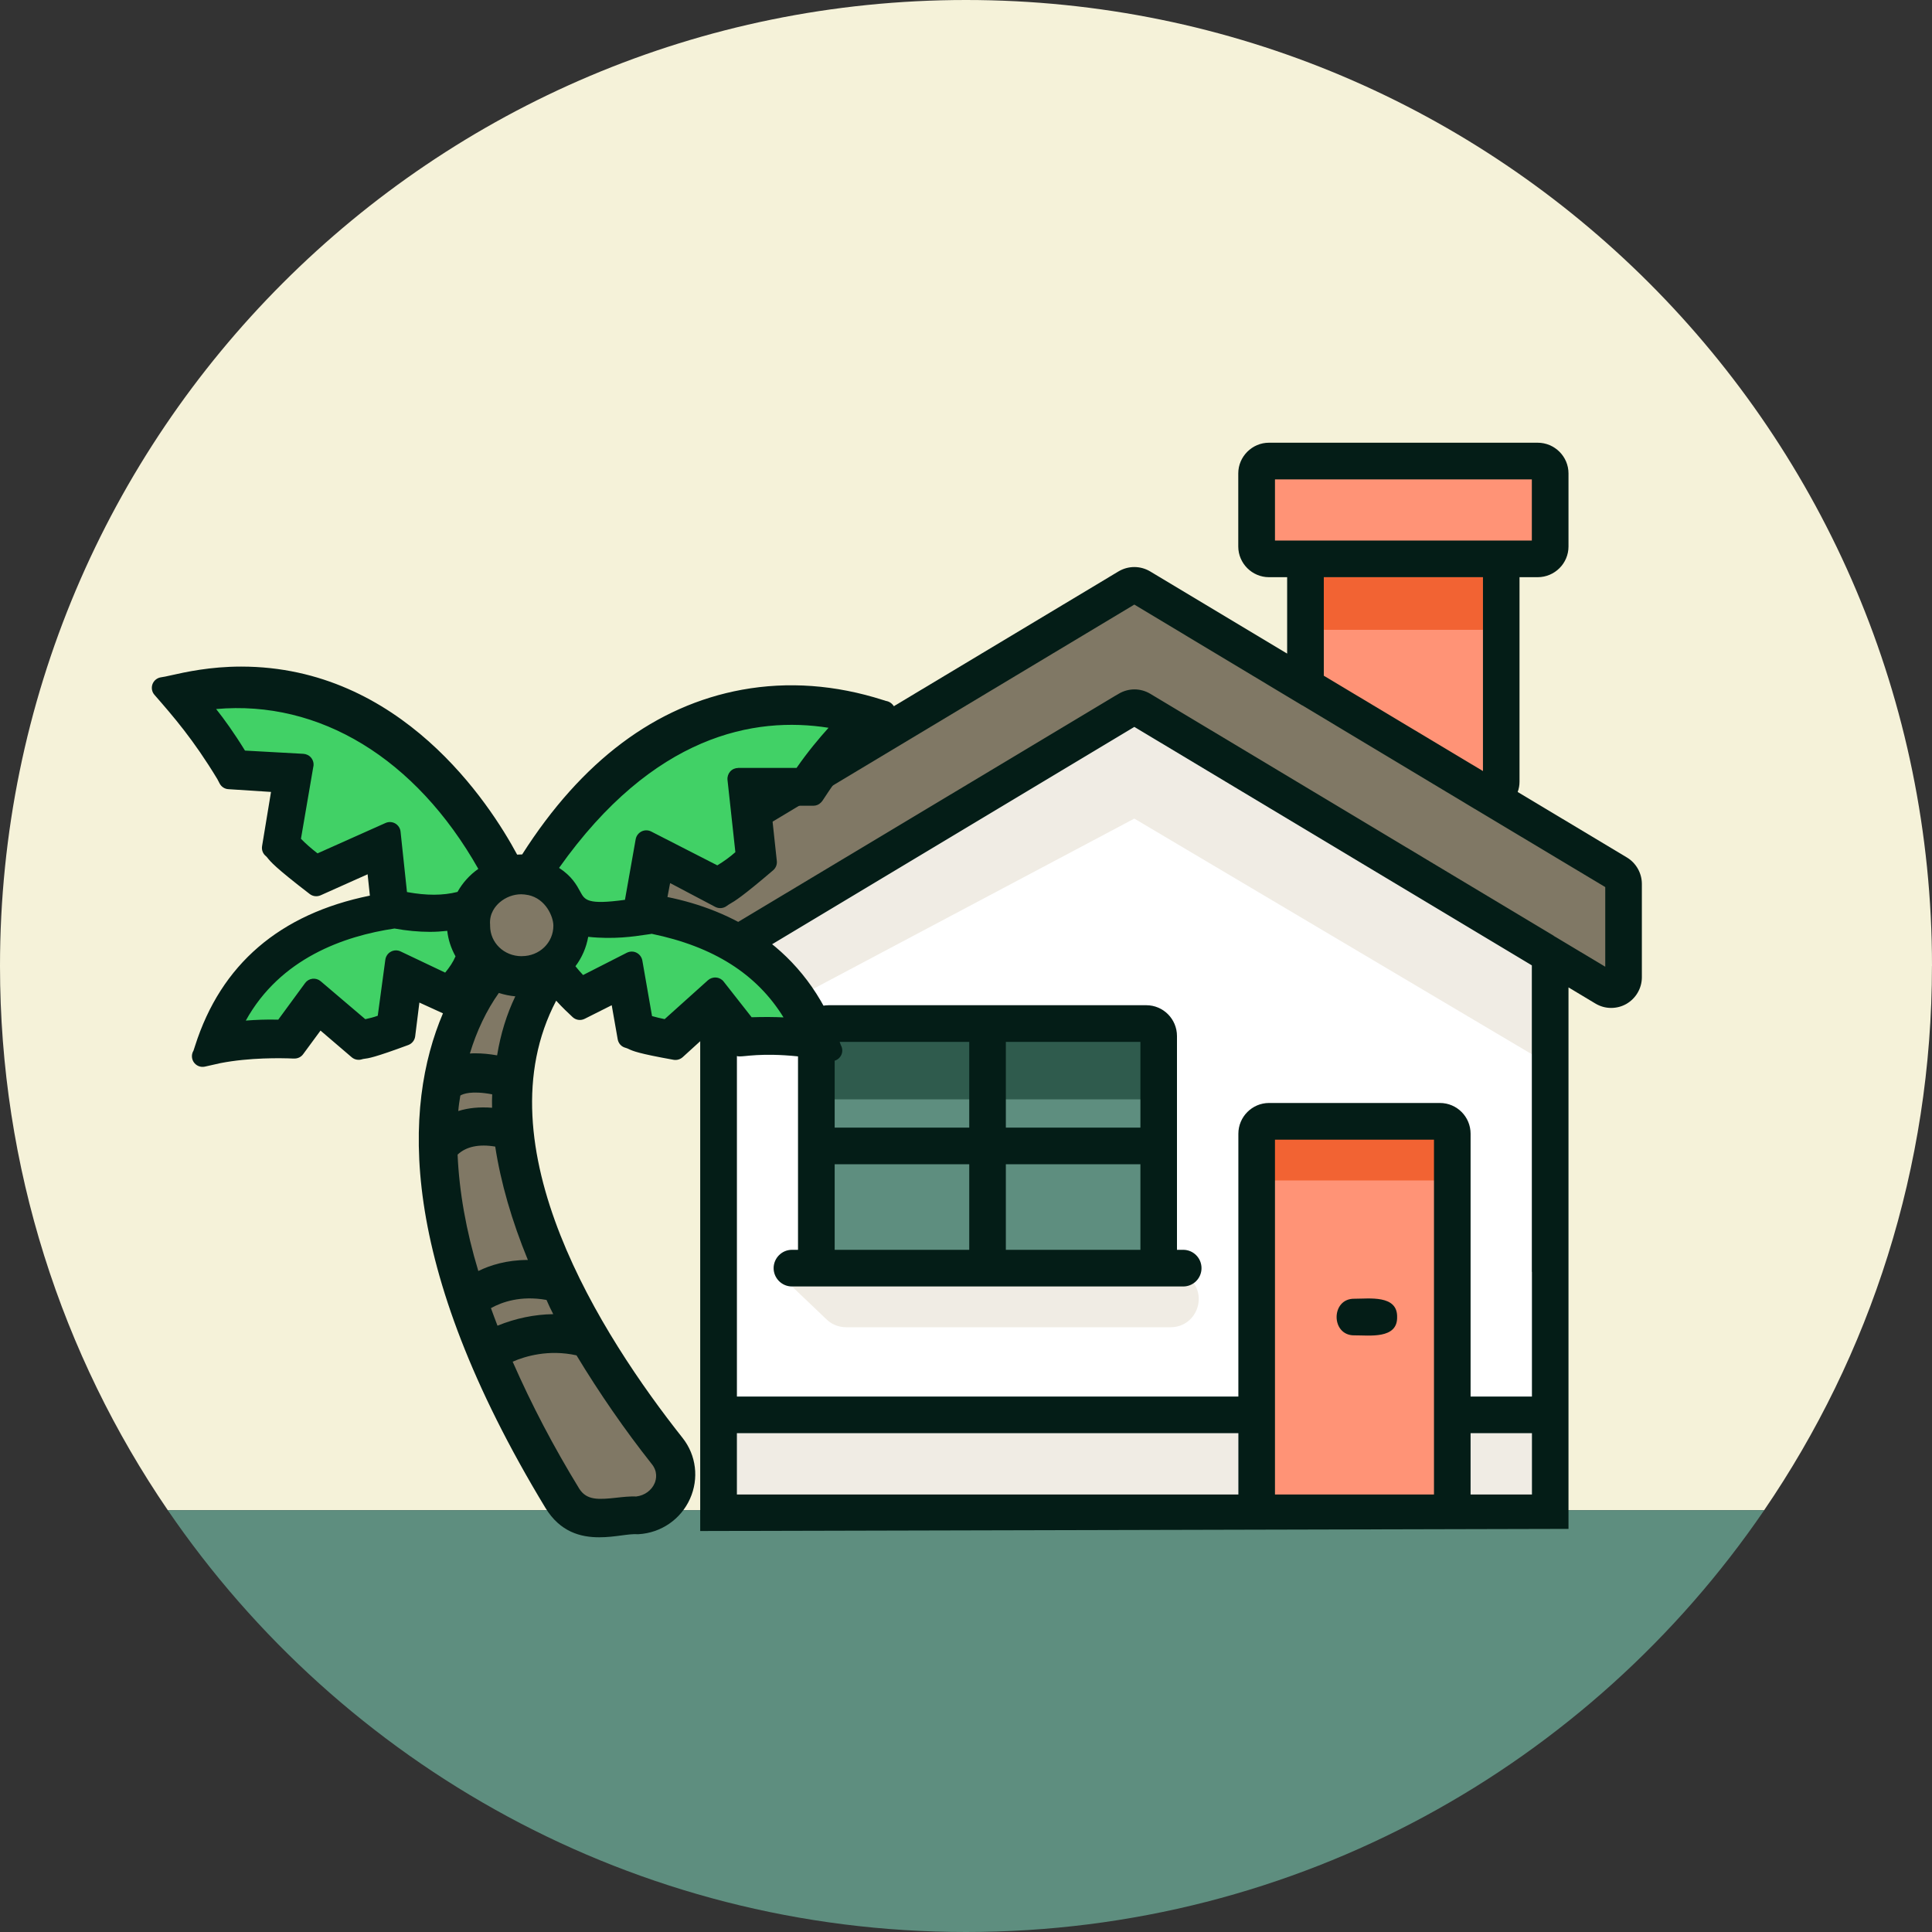
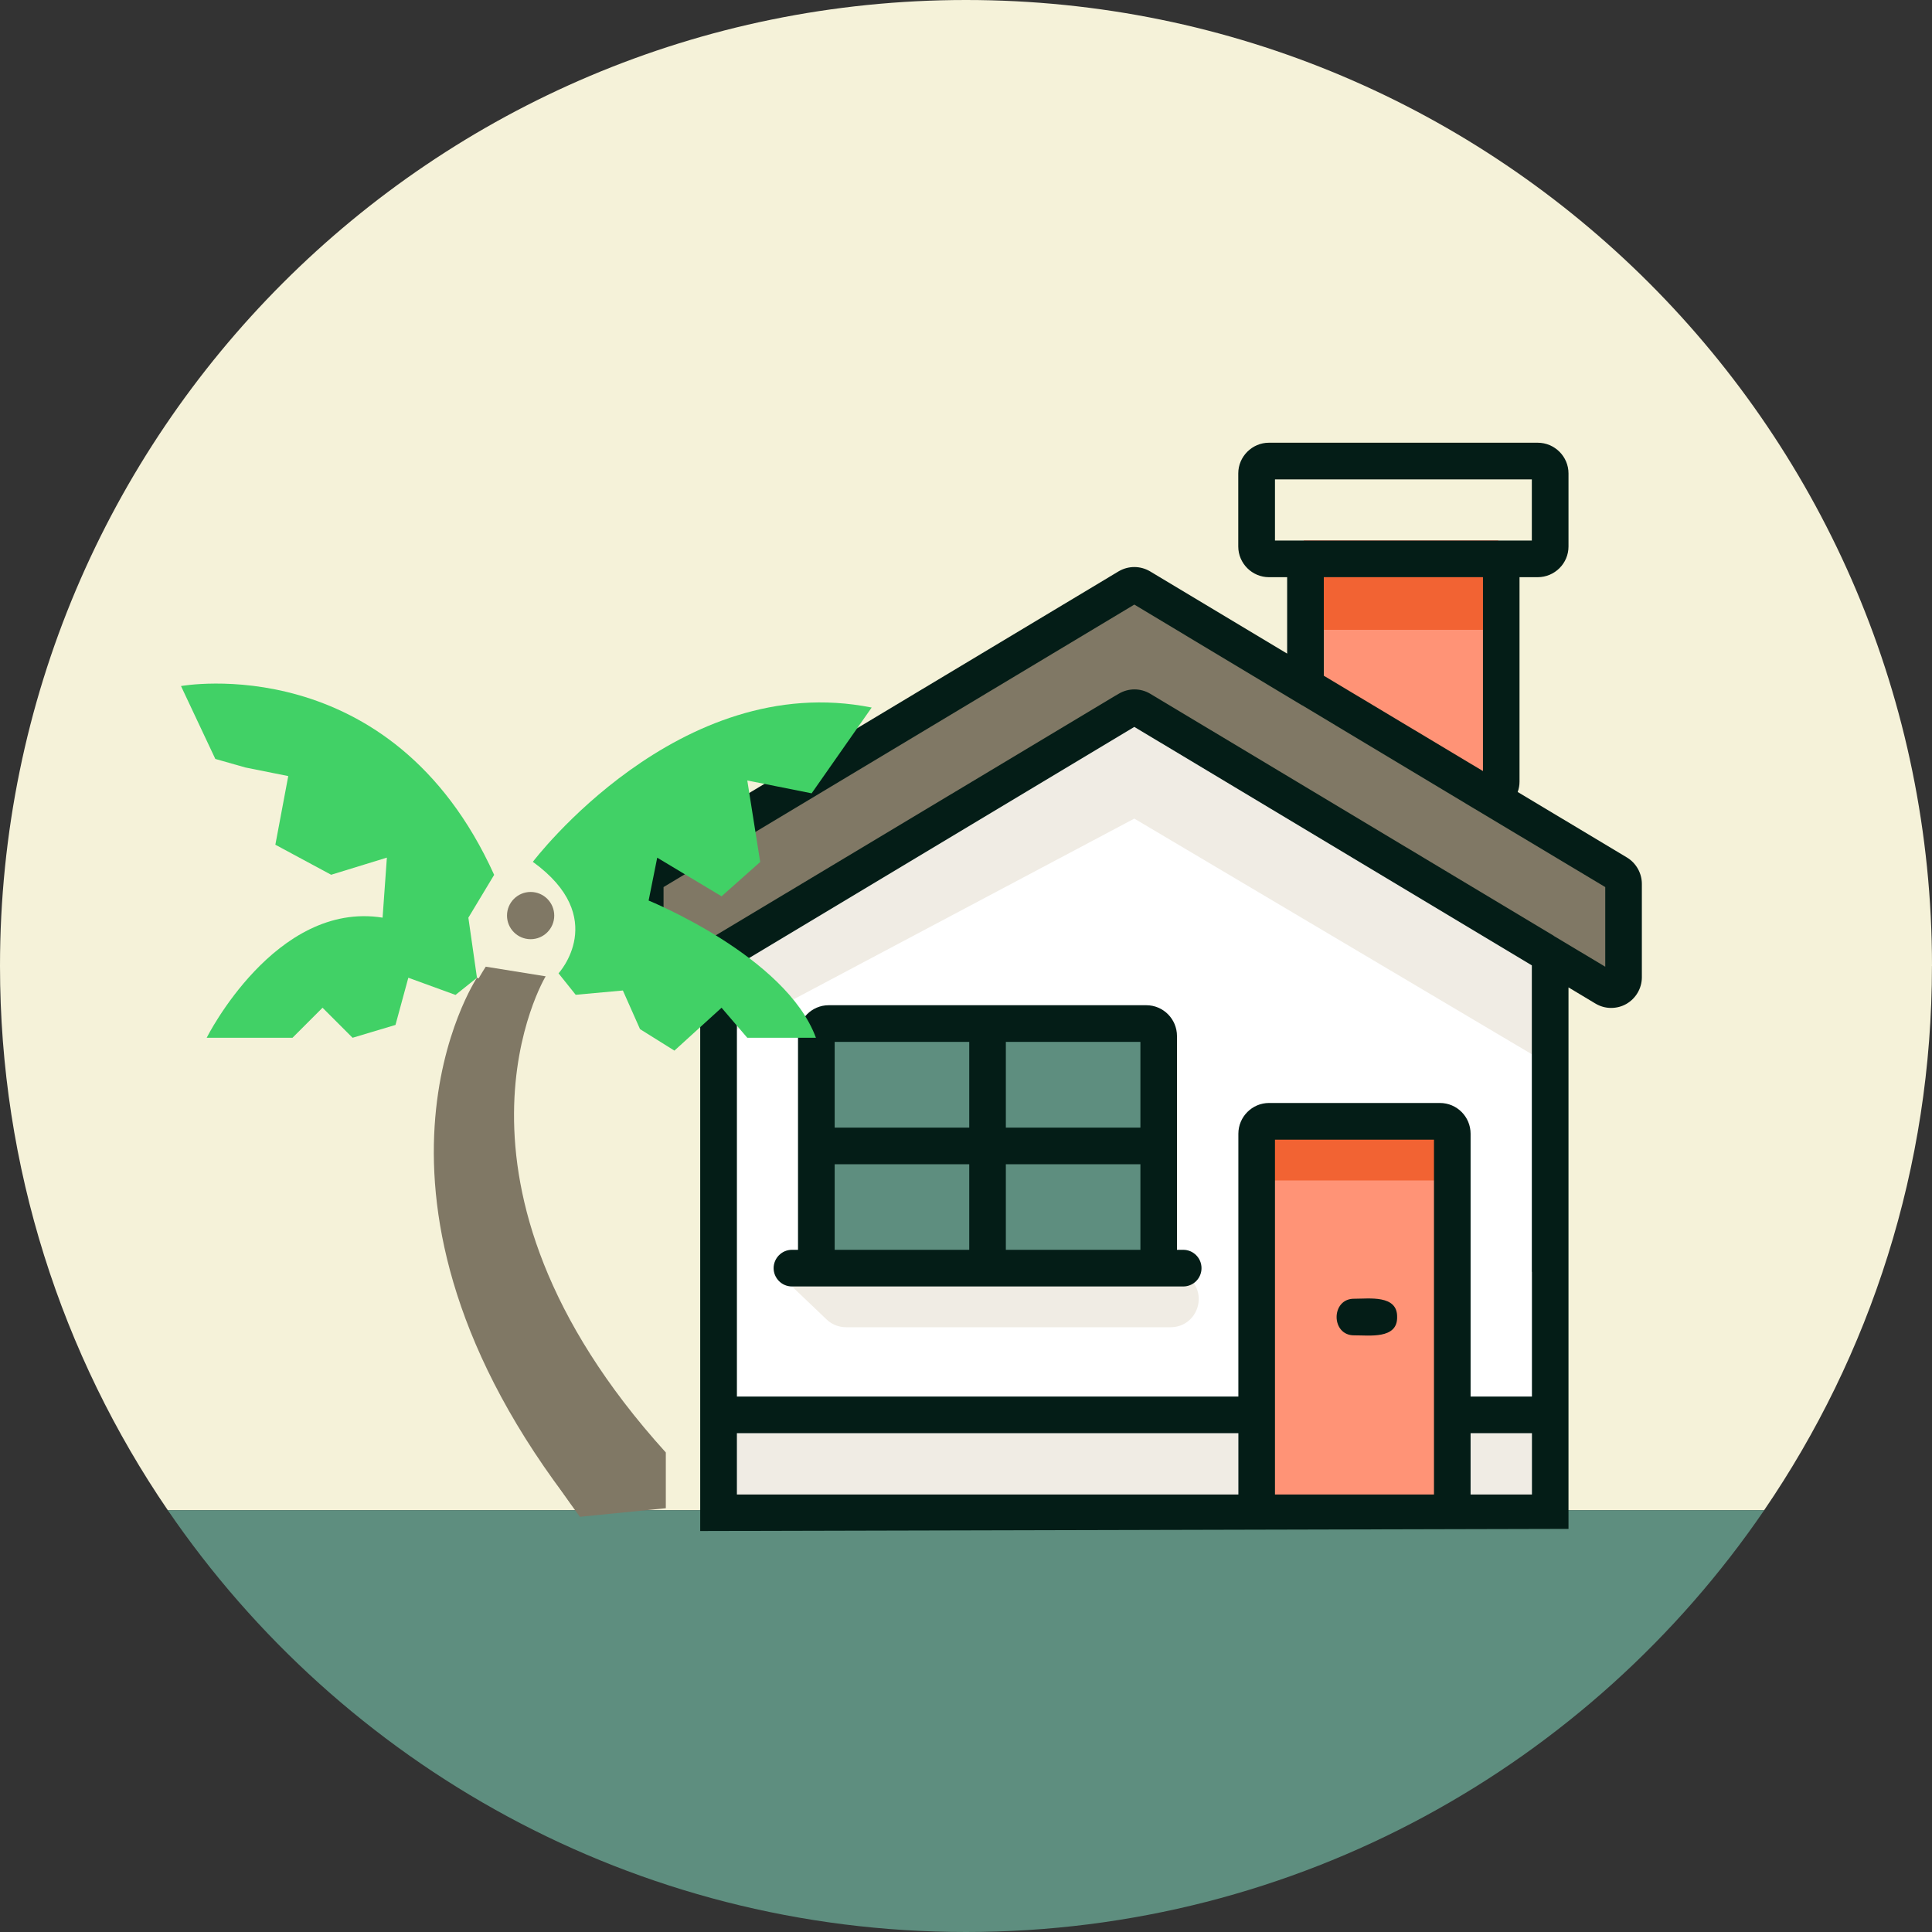
<svg xmlns="http://www.w3.org/2000/svg" width="40" height="40" viewBox="0 0 40 40" fill="none">
  <rect x="0" y="0" width="40" height="40" fill="#333333" stroke="none" />
  <path d="M40 20C40 8.954 31.046 0 20 0C8.954 0 0 8.954 0 20C0 24.179 1.282 28.058 3.474 31.267H36.525C38.717 28.058 39.999 24.179 39.999 20H40Z" fill="#F5F2D9" />
  <path d="M20 40C26.867 40 32.925 36.539 36.526 31.267H3.474C7.075 36.539 13.133 40 20 40Z" fill="#5E8E7F" />
  <path d="M31.02 16.554L26.993 14.373V11.186H31.02V16.554Z" fill="#FF9376" />
-   <path d="M32.026 9.342H26.154V11.522H32.026V9.342Z" fill="#FF9376" />
  <path d="M32.193 31.318H14.914V19.742L23.469 14.71L32.193 19.742V31.318Z" fill="white" />
  <path d="M15.257 19.989L23.485 15.051L31.715 19.989L31.978 21.983L23.485 16.948L15.257 21.312V19.989Z" fill="#F0ECE4" />
  <path d="M30.703 11.95H27.408V13.04H30.703V11.95Z" fill="#F26333" />
  <path d="M16.397 26.634L17.114 27.318C17.222 27.422 17.367 27.479 17.517 27.479H24.236C24.754 27.479 25.014 26.853 24.647 26.486L16.399 26.634H16.397Z" fill="#F0ECE4" />
  <path d="M25.639 29.672H15.257V30.942H25.639V29.672Z" fill="#F0ECE4" />
  <path d="M31.715 29.672H30.446V30.942H31.715V29.672Z" fill="#F0ECE4" />
  <path d="M30.012 23.097H26.154V31.318H30.012V23.097Z" fill="#FF9376" />
  <path d="M30.012 23.265H26.154V24.44H30.012V23.265Z" fill="#F26333" />
  <path d="M23.974 21.085H16.928V26.285H23.974V21.085Z" fill="#5E8E7F" />
-   <path d="M24.142 21.252H16.928V22.761H24.142V21.252Z" fill="#2F5B4D" />
  <path d="M13.229 18.061L23.469 12.025L33.703 18.065V20.414L23.469 14.71L13.74 20.414L13.404 20.078L13.229 18.061Z" fill="#807865" />
  <path d="M32.474 31.655V20.443L33.029 20.776C33.13 20.837 33.242 20.868 33.355 20.868C33.469 20.868 33.574 20.84 33.669 20.787C33.869 20.673 33.993 20.461 33.993 20.233V18.3C33.993 18.078 33.874 17.868 33.685 17.754L31.422 16.397C31.447 16.329 31.46 16.258 31.46 16.182V11.95H31.836C32.188 11.95 32.474 11.664 32.474 11.315V9.801C32.474 9.453 32.188 9.166 31.836 9.166H26.272C25.924 9.166 25.637 9.453 25.637 9.801V11.315C25.637 11.664 25.924 11.95 26.272 11.95H26.649V13.532L23.812 11.83C23.61 11.71 23.36 11.71 23.158 11.83L13.287 17.753C13.097 17.866 12.979 18.076 12.979 18.298V20.232C12.979 20.46 13.103 20.672 13.3 20.786C13.5 20.897 13.744 20.894 13.939 20.776L14.497 20.44V31.698L32.472 31.654L32.474 31.655ZM26.397 11.191V9.925H31.715V11.191H26.397ZM30.703 11.95V15.964L27.408 13.99V11.95H30.703ZM25.639 30.942H15.257V29.672H25.639V30.942ZM29.689 29.293V30.942H26.397V23.596H29.689V29.293ZM31.717 30.942H30.447V29.672H31.717V30.942ZM31.717 26.333V28.914H30.447V23.473C30.447 23.122 30.164 22.836 29.812 22.836H26.274C25.925 22.836 25.639 23.122 25.639 23.473V28.914H15.257V19.987L23.485 15.05L31.715 19.987V26.332L31.717 26.333ZM32.172 19.379C32.172 19.379 32.169 19.373 32.167 19.373L23.815 14.364C23.613 14.243 23.363 14.243 23.161 14.364L23.097 14.401L14.806 19.373C14.799 19.379 14.79 19.38 14.785 19.389L13.738 20.015V18.366L23.485 12.517L26.958 14.603H26.961L30.497 16.726C30.504 16.732 30.512 16.733 30.519 16.739L33.235 18.366V20.015L32.171 19.378L32.172 19.379Z" fill="#041D17" />
  <path d="M28.042 27.647C28.344 27.644 28.935 27.732 28.926 27.268C28.935 26.804 28.344 26.89 28.042 26.889C27.55 26.88 27.55 27.655 28.042 27.647Z" fill="#041D17" />
  <path d="M17.157 20.812C16.808 20.812 16.522 21.099 16.522 21.45V25.876H16.396C16.186 25.876 16.017 26.049 16.017 26.256C16.017 26.462 16.186 26.635 16.396 26.635H24.497C24.707 26.635 24.876 26.465 24.876 26.256C24.876 26.046 24.707 25.876 24.497 25.876H24.368V21.45C24.368 21.099 24.085 20.812 23.733 20.812H17.156H17.157ZM20.067 25.876H17.281V24.104H20.067V25.876ZM20.067 23.346H17.281V21.571H20.067V23.346ZM20.825 21.571H23.611V23.346H20.825V21.571ZM20.825 24.104H23.611V25.876H20.825V24.104Z" fill="#041D17" />
  <path d="M3.747 14.204C3.747 14.204 8.099 13.404 10.231 18.113L9.697 19L9.875 20.243L9.431 20.599L8.454 20.243L8.188 21.22L7.3 21.486L6.678 20.864L6.056 21.486H4.279C4.279 21.486 5.7 18.645 7.921 18.999L8.01 17.756L6.856 18.111L5.701 17.489L5.968 16.068L5.081 15.89L4.458 15.713L3.747 14.203V14.204Z" fill="#41D166" />
-   <path d="M9.676 20.821C10.547 20.821 11.253 20.115 11.253 19.244C11.253 18.374 10.547 17.668 9.676 17.668C8.806 17.668 8.1 18.374 8.1 19.244C8.1 20.115 8.806 20.821 9.676 20.821Z" fill="#41D166" />
  <path d="M11.03 17.846C11.03 17.846 14.05 13.849 18.047 14.649L16.804 16.425L15.472 16.159L15.739 17.846L14.939 18.557L13.607 17.757L13.429 18.645C13.429 18.645 16.271 19.799 16.893 21.486H15.472L14.939 20.864L13.963 21.752L13.251 21.307L12.896 20.507L11.919 20.596L11.564 20.152C11.564 20.152 12.629 18.997 11.03 17.842V17.846Z" fill="#41D166" />
-   <path d="M10.764 20.243C11.352 20.243 11.829 19.766 11.829 19.178C11.829 18.589 11.352 18.112 10.764 18.112C10.176 18.112 9.699 18.589 9.699 19.178C9.699 19.766 10.176 20.243 10.764 20.243Z" fill="#807865" />
  <path d="M10.986 19.445C11.256 19.445 11.475 19.226 11.475 18.956C11.475 18.686 11.256 18.467 10.986 18.467C10.716 18.467 10.497 18.686 10.497 18.956C10.497 19.226 10.716 19.445 10.986 19.445Z" fill="#807865" />
  <path d="M11.297 20.214C11.297 20.214 8.722 24.478 13.785 30.072V31.226L12.008 31.404C12.008 31.404 6.95 24.876 10.057 20.014L11.299 20.214H11.297Z" fill="#807865" />
  <path d="M13.25 31.257C13.25 31.257 8.01 25.839 10.586 20.51L9.875 20.243C9.875 20.243 6.856 24.772 11.918 31.257H13.25Z" fill="#807865" />
-   <path d="M18.506 14.622C18.469 14.561 18.408 14.522 18.342 14.512C18.328 14.508 18.308 14.501 18.282 14.493C17.297 14.178 16.314 14.107 15.363 14.28C13.575 14.607 12.044 15.754 10.811 17.69C10.776 17.69 10.742 17.693 10.707 17.694C10.135 16.63 8.299 13.801 4.993 13.801C4.349 13.801 3.842 13.914 3.539 13.982C3.453 14.001 3.378 14.018 3.339 14.022C3.257 14.032 3.188 14.086 3.158 14.162C3.129 14.239 3.144 14.326 3.199 14.387C3.593 14.839 4.001 15.307 4.499 16.129L4.546 16.219C4.582 16.289 4.651 16.335 4.729 16.339L5.611 16.396L5.426 17.518C5.413 17.599 5.444 17.679 5.51 17.729C5.517 17.735 5.525 17.743 5.533 17.754C5.596 17.835 5.689 17.954 6.413 18.51C6.478 18.56 6.564 18.569 6.639 18.536L7.611 18.101L7.658 18.543C5.793 18.921 4.575 19.966 4.038 21.655C4.025 21.693 4.013 21.735 4.006 21.753C3.963 21.823 3.963 21.912 4.006 21.983C4.056 22.064 4.151 22.104 4.243 22.083L4.563 22.011C5.168 21.893 5.819 21.905 6.071 21.916C6.086 21.916 6.094 21.916 6.097 21.916C6.168 21.916 6.235 21.883 6.276 21.826L6.636 21.337L7.281 21.889C7.339 21.939 7.419 21.955 7.493 21.932C7.514 21.925 7.518 21.925 7.539 21.922C7.628 21.911 7.75 21.896 8.453 21.636C8.531 21.607 8.586 21.537 8.596 21.455L8.683 20.757L9.171 20.98C8.353 22.903 8.214 26.137 11.292 31.218C11.597 31.719 12.022 31.828 12.406 31.828C12.571 31.828 12.728 31.808 12.864 31.79C12.99 31.773 13.108 31.758 13.196 31.764C13.204 31.764 13.213 31.764 13.221 31.764C13.688 31.736 14.096 31.455 14.286 31.03C14.474 30.611 14.415 30.129 14.133 29.772C12.456 27.655 9.938 23.719 11.515 20.718C11.651 20.868 11.764 20.972 11.824 21.028C11.836 21.039 11.844 21.047 11.851 21.054C11.919 21.121 12.021 21.136 12.106 21.093L12.665 20.812L12.789 21.518C12.804 21.603 12.865 21.671 12.949 21.693C12.976 21.701 12.986 21.705 13.01 21.716C13.104 21.761 13.211 21.81 13.946 21.942C14.014 21.954 14.083 21.933 14.135 21.887L14.761 21.317L15.139 21.789C15.181 21.841 15.244 21.872 15.312 21.872C15.338 21.872 15.376 21.869 15.431 21.864C15.66 21.841 16.197 21.787 17.176 21.966C17.267 21.983 17.358 21.943 17.406 21.864C17.449 21.794 17.449 21.707 17.408 21.637C17.403 21.622 17.394 21.6 17.385 21.571C16.678 19.572 15.1 18.832 13.819 18.572L13.874 18.283L14.808 18.776C14.886 18.817 14.979 18.808 15.049 18.755C15.068 18.74 15.082 18.732 15.108 18.716C15.207 18.66 15.371 18.562 16.007 18.018C16.062 17.971 16.092 17.898 16.083 17.825L15.96 16.682H16.839C16.897 16.682 16.953 16.66 16.993 16.619C17.019 16.594 17.038 16.567 17.085 16.493C17.242 16.254 17.657 15.621 18.464 14.894C18.542 14.823 18.56 14.71 18.508 14.618L18.506 14.622ZM15.283 15.9C15.221 15.9 15.16 15.926 15.118 15.973C15.076 16.021 15.056 16.083 15.062 16.146L15.225 17.643C15.111 17.744 14.986 17.835 14.851 17.916L13.481 17.215C13.418 17.183 13.343 17.183 13.281 17.215C13.218 17.247 13.174 17.305 13.161 17.375L12.939 18.63C12.164 18.736 12.108 18.636 12.014 18.462C11.938 18.322 11.838 18.139 11.575 17.969C13.526 15.214 15.619 14.825 17.154 15.068C16.961 15.283 16.729 15.557 16.492 15.899H15.282L15.283 15.9ZM13.5 21.039L13.299 19.886C13.286 19.817 13.242 19.757 13.179 19.725C13.117 19.693 13.042 19.694 12.979 19.725L12.072 20.187C12.018 20.129 11.965 20.069 11.914 20.005C12.047 19.829 12.139 19.619 12.178 19.396C12.707 19.453 13.137 19.387 13.358 19.354C13.397 19.349 13.431 19.343 13.457 19.34C13.468 19.34 13.479 19.336 13.49 19.333C14.771 19.597 15.668 20.165 16.222 21.064C16.038 21.055 15.811 21.053 15.562 21.061L14.982 20.322C14.944 20.273 14.887 20.243 14.826 20.239C14.765 20.233 14.704 20.254 14.658 20.294L13.761 21.1C13.675 21.083 13.586 21.061 13.499 21.037L13.5 21.039ZM12.768 31.008C12.387 31.05 12.147 31.064 11.993 30.822C11.461 29.953 11.008 29.089 10.614 28.192C10.871 28.08 11.356 27.933 11.936 28.061C12.407 28.84 12.94 29.611 13.486 30.301C13.622 30.462 13.588 30.622 13.556 30.703C13.493 30.855 13.347 30.962 13.174 30.983C13.04 30.978 12.901 30.993 12.768 31.008ZM8.092 19.704C8.029 19.737 7.988 19.8 7.978 19.869L7.821 21.03C7.735 21.061 7.649 21.083 7.563 21.101L6.639 20.315C6.592 20.275 6.531 20.257 6.469 20.264C6.408 20.271 6.353 20.303 6.317 20.353L5.761 21.111C5.511 21.104 5.285 21.115 5.089 21.13C5.804 19.837 7.129 19.378 8.168 19.224C8.415 19.269 8.668 19.293 8.899 19.293C9.022 19.293 9.143 19.285 9.26 19.272C9.279 19.45 9.336 19.629 9.431 19.8C9.381 19.918 9.308 20.026 9.217 20.137L8.293 19.698C8.229 19.668 8.154 19.669 8.092 19.704ZM6.489 15.867C6.5 15.804 6.483 15.74 6.443 15.69C6.403 15.64 6.344 15.611 6.282 15.607L5.072 15.54C4.846 15.172 4.64 14.887 4.475 14.68C6.613 14.489 8.608 15.7 9.903 17.989C9.725 18.114 9.579 18.275 9.472 18.466C9.168 18.543 8.831 18.543 8.426 18.469L8.293 17.218C8.286 17.147 8.244 17.085 8.183 17.049C8.122 17.014 8.047 17.01 7.982 17.039L6.574 17.668C6.443 17.567 6.326 17.464 6.231 17.366L6.488 15.867H6.489ZM10.929 26.086C10.486 26.086 10.143 26.197 9.903 26.315C9.65 25.479 9.507 24.671 9.474 23.905C9.65 23.739 9.917 23.682 10.253 23.739C10.368 24.487 10.596 25.275 10.929 26.086ZM10.19 22.657C10.186 22.75 10.185 22.841 10.188 22.935C9.929 22.915 9.696 22.937 9.488 23.003C9.497 22.892 9.513 22.785 9.531 22.682C9.582 22.65 9.757 22.575 10.19 22.657ZM9.847 21.808C9.807 21.808 9.767 21.808 9.728 21.812C9.867 21.349 10.074 20.915 10.328 20.558C10.439 20.594 10.557 20.618 10.669 20.628C10.49 21.001 10.365 21.405 10.292 21.85C10.133 21.822 9.986 21.808 9.849 21.808H9.847ZM10.165 27.083C10.386 26.96 10.778 26.817 11.315 26.914C11.358 27.015 11.404 27.111 11.454 27.208C11.064 27.214 10.678 27.293 10.3 27.447C10.253 27.322 10.206 27.201 10.165 27.085V27.083ZM10.801 19.797C10.435 19.797 10.147 19.519 10.147 19.166C10.147 19.16 10.147 19.154 10.147 19.147C10.126 18.911 10.261 18.755 10.345 18.683C10.47 18.575 10.631 18.515 10.79 18.515C10.836 18.515 10.883 18.521 10.928 18.53C10.929 18.53 10.932 18.53 10.933 18.53C11.303 18.607 11.457 18.982 11.457 19.165C11.457 19.519 11.169 19.796 10.803 19.796L10.801 19.797Z" fill="#041D17" />
</svg>